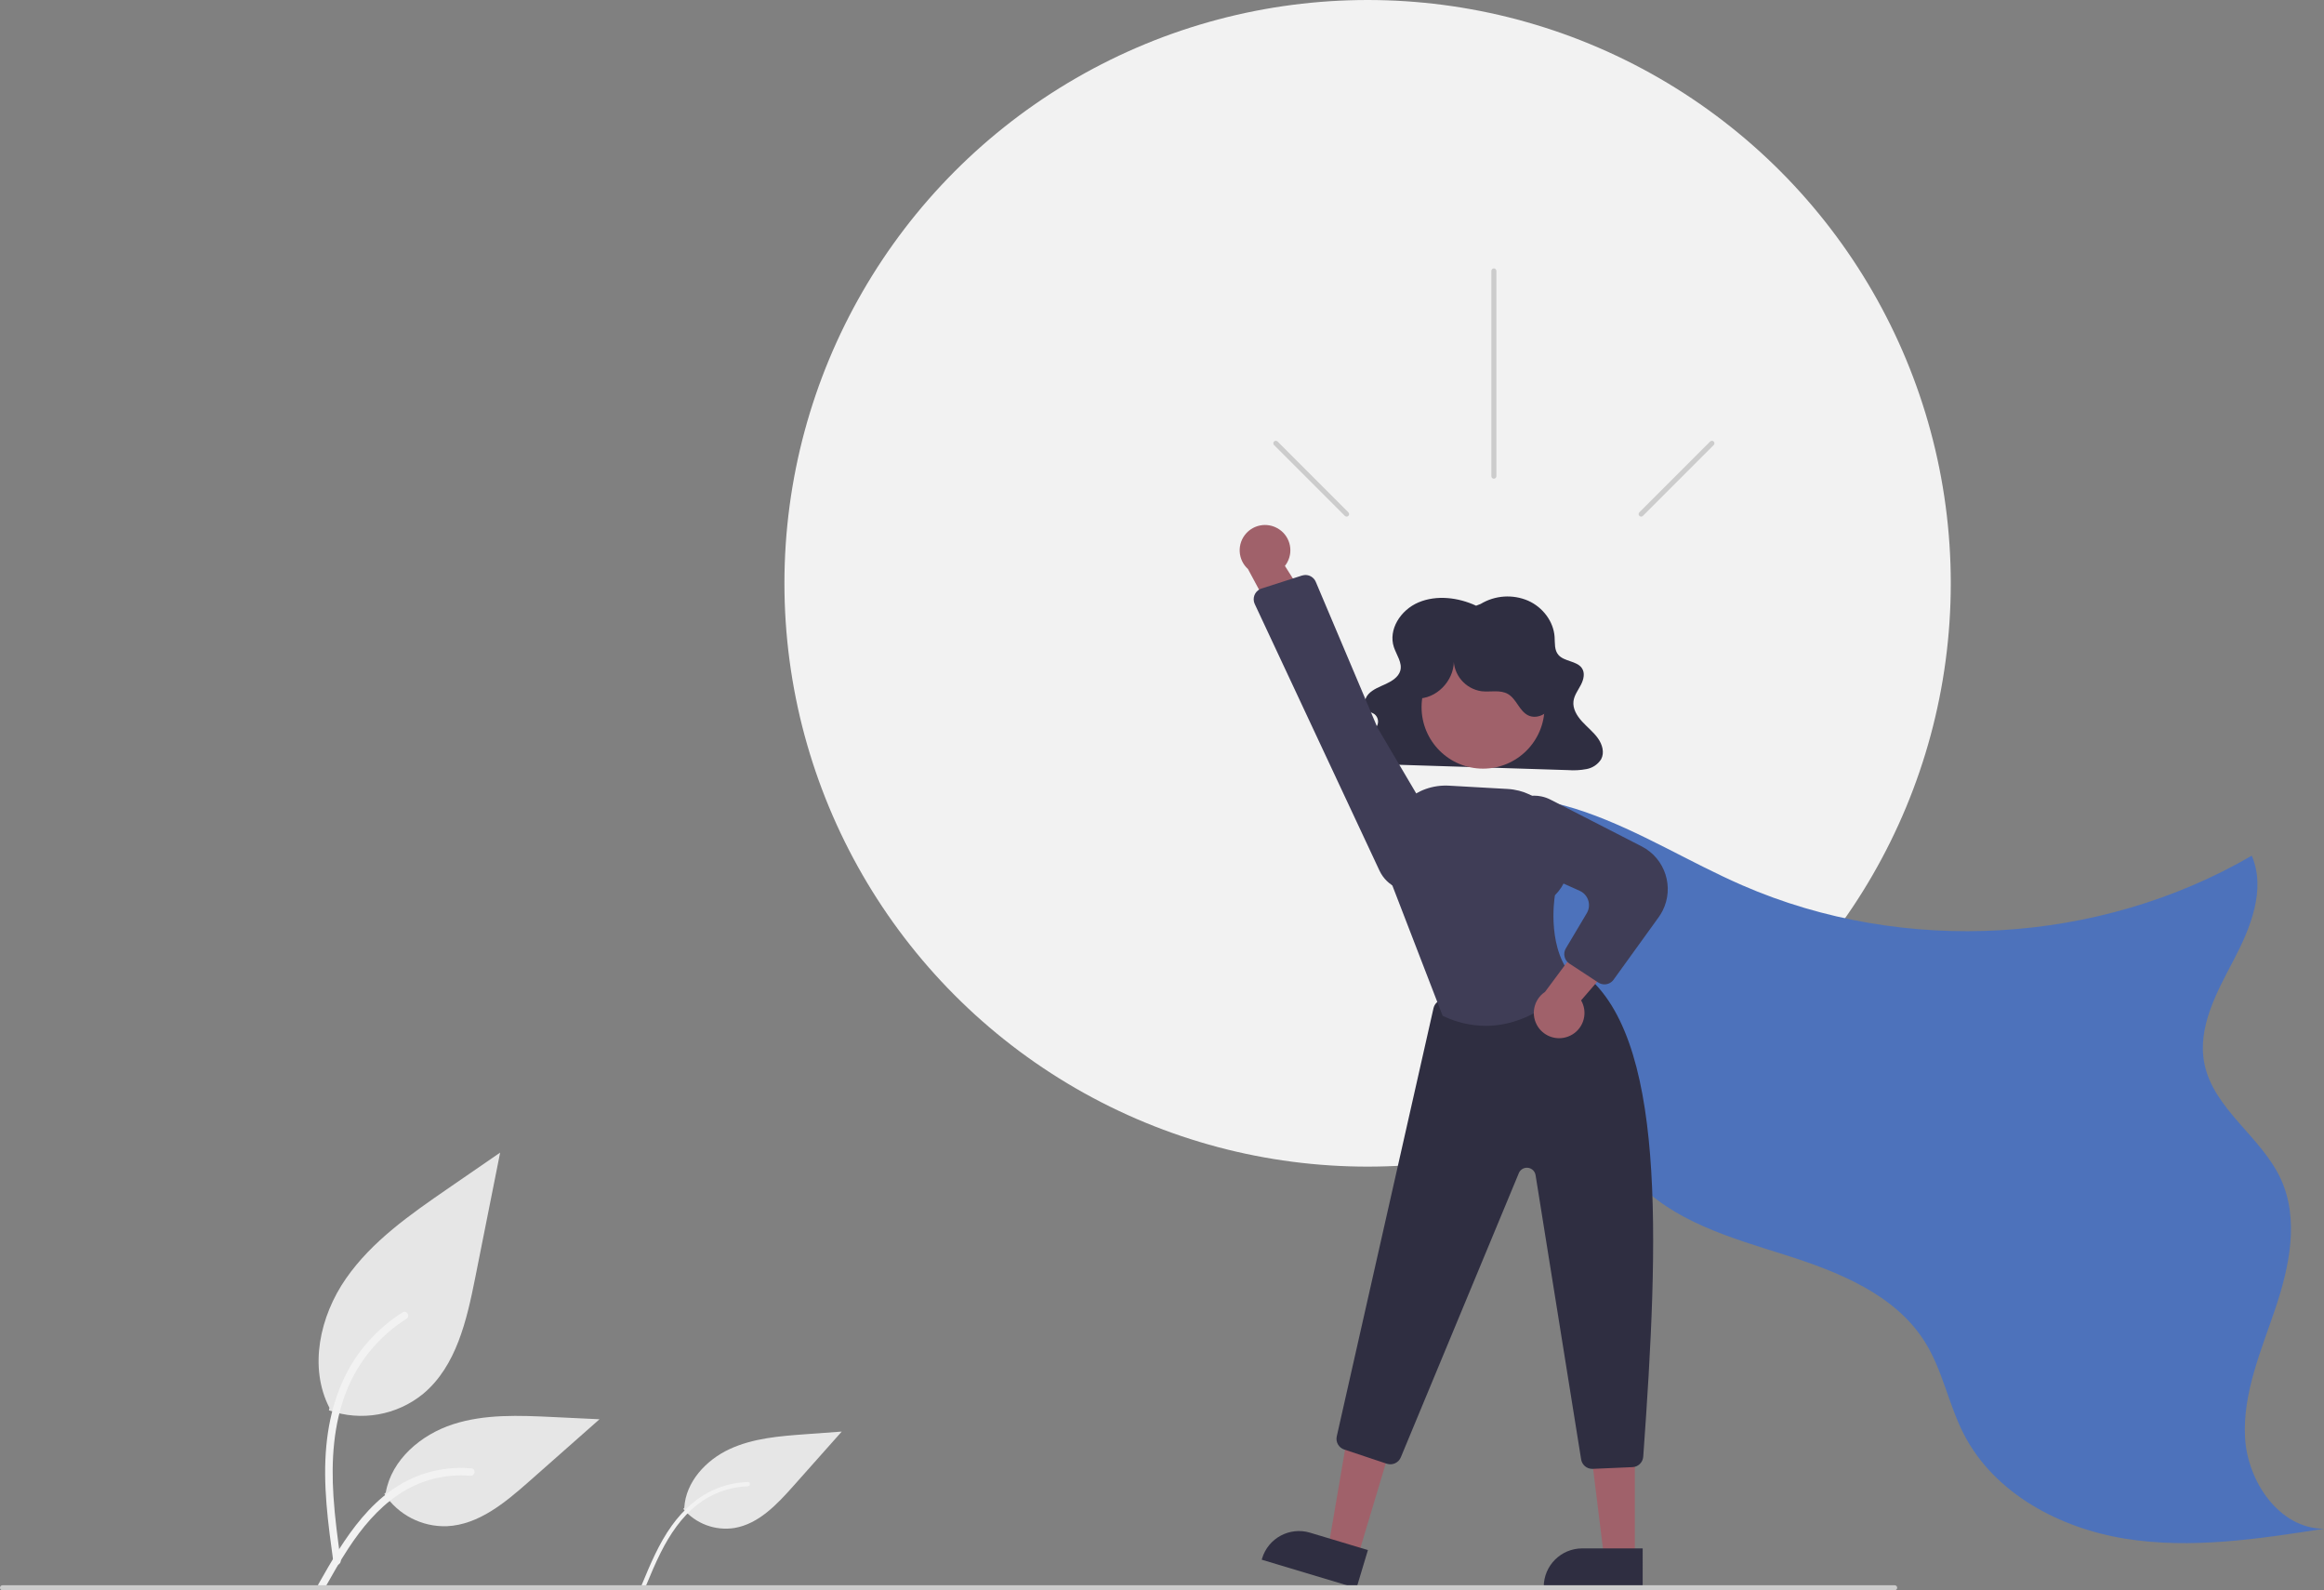
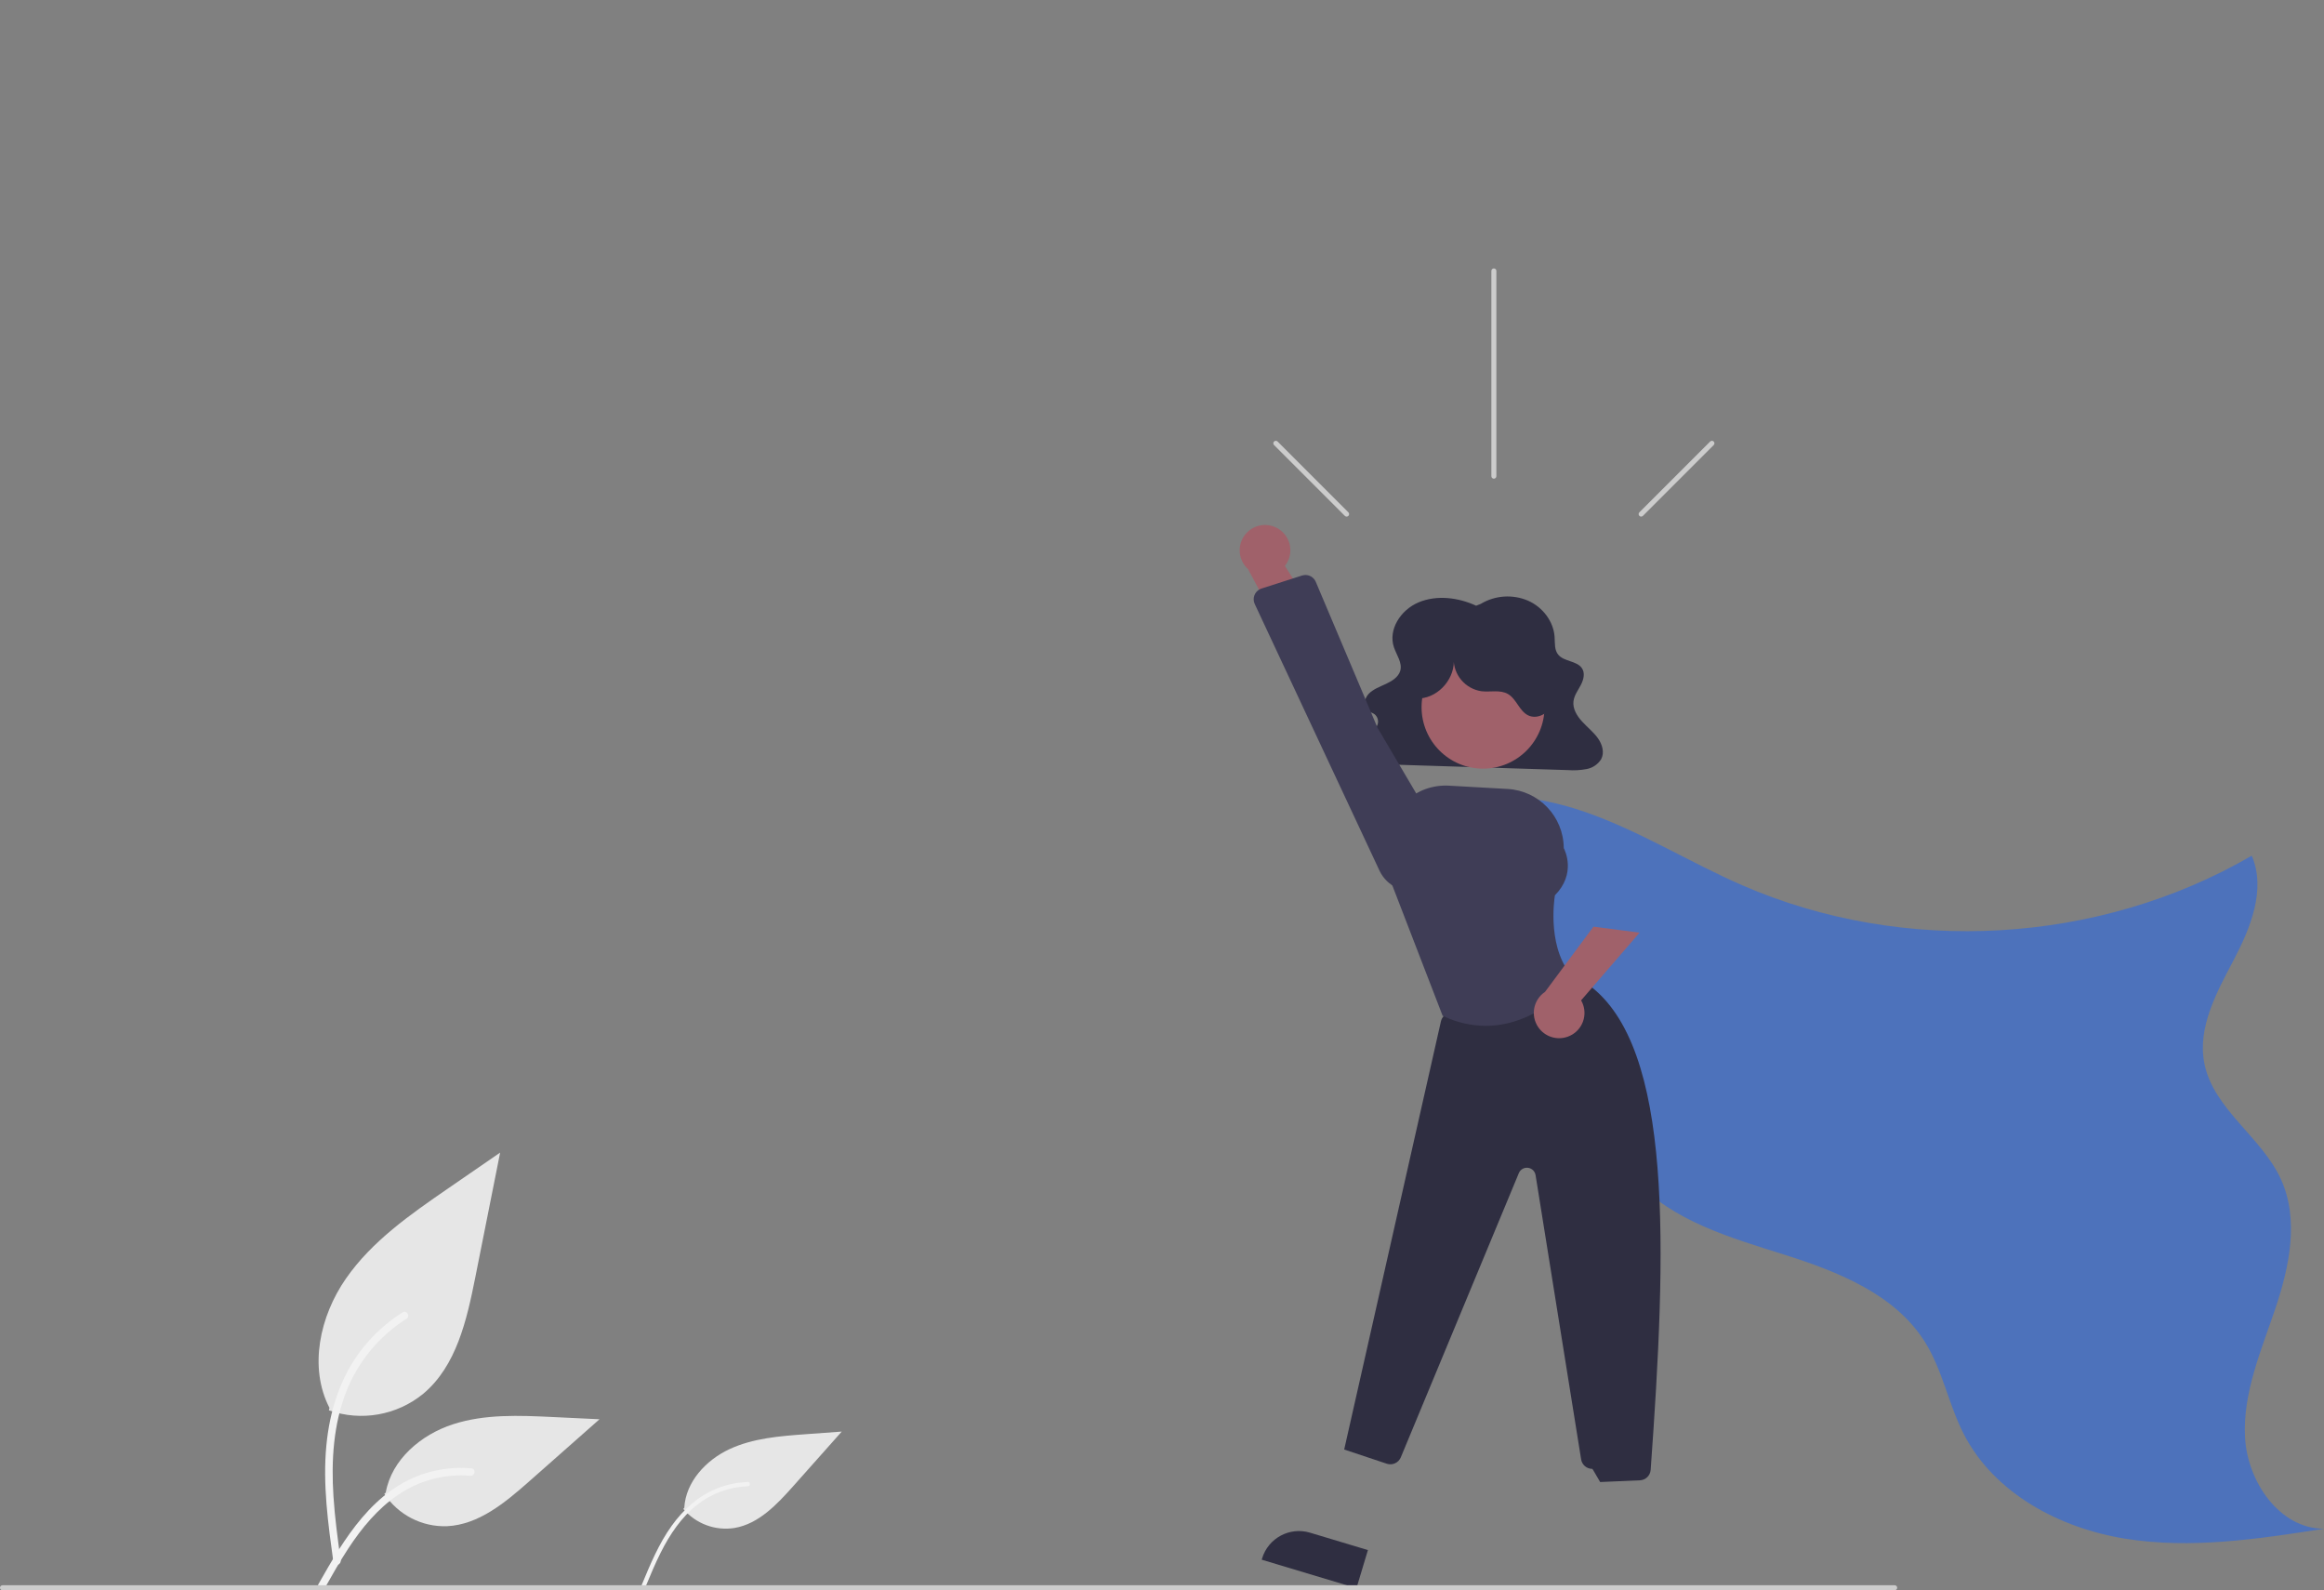
<svg xmlns="http://www.w3.org/2000/svg" version="1.1" id="a6791429-d438-45aa-bc7c-827b738cb04a" x="0px" y="0px" width="928.525px" height="635.213px" viewBox="0 0 928.525 635.213" enable-background="new 0 0 928.525 635.213" xml:space="preserve">
  <rect x="0" y="0" width="928.525" height="635.213" fill="#808080" stroke="none" />
-   <circle fill="#F2F2F2" cx="546.408" cy="233" r="233" />
  <path fill="#E6E6E6" d="M131.411,563.346c12.872,4.524,27.171,2.005,37.721-6.645c13.212-11.09,17.354-29.359,20.725-46.275  l9.969-50.035l-20.872,14.371c-15.01,10.335-30.357,21.001-40.75,35.971c-10.393,14.97-14.929,35.405-6.579,51.604" />
  <path fill="#F2F2F2" d="M133.195,623.924c-2.112-15.388-4.285-30.973-2.803-46.524c1.316-13.813,5.53-27.303,14.109-38.364  c4.554-5.86,10.095-10.882,16.374-14.838c1.638-1.033,3.145,1.562,1.514,2.591c-10.865,6.866-19.268,17.006-23.999,28.956  c-5.225,13.29-6.064,27.776-5.164,41.894c0.544,8.537,1.698,17.019,2.861,25.489c0.19,0.794-0.268,1.601-1.048,1.845  C134.242,625.187,133.42,624.72,133.195,623.924L133.195,623.924z" />
  <path fill="#E6E6E6" d="M272.996,602.73c5.024,5.935,12.781,8.818,20.462,7.606c9.693-1.644,16.996-9.433,23.529-16.778  l19.324-21.728l-14.405,1.05c-10.359,0.755-20.979,1.575-30.404,5.939c-9.425,4.365-17.546,13.104-18.109,23.476" />
  <path fill="#F2F2F2" d="M256.412,633.03c3.397-8.175,6.821-16.464,12.033-23.684c4.628-6.411,10.589-11.83,17.996-14.796  c3.928-1.568,8.1-2.44,12.328-2.575c1.103-0.036,1.096,1.674-0.002,1.71c-7.321,0.244-14.375,2.808-20.146,7.319  c-6.399,5.028-10.988,11.909-14.615,19.109c-2.193,4.354-4.07,8.857-5.94,13.357c-0.135,0.445-0.593,0.71-1.047,0.605  C256.563,633.952,256.292,633.485,256.412,633.03L256.412,633.03z" />
  <path fill="#E6E6E6" d="M153.542,596.695c5.521,8.391,15.018,13.292,25.055,12.932c12.683-0.603,23.257-9.454,32.775-17.858  l28.153-24.857l-18.633-0.892c-13.4-0.641-27.145-1.239-39.908,2.894c-12.763,4.132-24.533,14.076-26.867,27.287" />
  <path fill="#F2F2F2" d="M127.226,632.77c10.167-17.991,21.961-37.986,43.035-44.377c5.859-1.771,12.003-2.405,18.101-1.869  c1.922,0.166,1.442,3.128-0.477,2.963c-10.221-0.849-20.422,1.851-28.887,7.643c-8.145,5.544-14.486,13.251-19.854,21.425  c-3.288,5.007-6.233,10.226-9.178,15.438C129.024,635.657,126.273,634.455,127.226,632.77z" />
  <path fill="#4D72BB" d="M566.333,325.682c20.217-11.111,45.379-8.882,67.161-1.285c21.783,7.598,41.522,20.044,62.676,29.249  c64.64,28.131,142.548,23.595,203.486-11.848c5.764,13.406-0.419,28.74-7.211,41.656c-6.791,12.915-14.532,26.914-11.736,41.235  c3.578,18.328,22.793,29.315,30.579,46.288c7.391,16.112,3.424,35.033-2.246,51.827c-5.67,16.795-13.028,33.716-12.064,51.415  c0.963,17.7,13.822,36.416,31.548,36.431c-26.269,4.081-53.055,8.166-79.309,3.982c-26.253-4.183-52.368-18.067-64.558-41.692  c-6.093-11.809-8.442-25.386-15.439-36.683c-11.918-19.24-34.791-28.288-56.372-35.107s-44.676-13.389-59.871-30.162  c-14.478-15.982-19.063-38.246-26.734-58.401c-12.918-33.738-35.356-63-64.588-84.229" />
  <path fill="#2F2E41" d="M589.758,241.944c-7.097-3.301-15.811-4.384-23.032-1.316c-7.221,3.068-12.145,10.932-9.809,17.891  c1.059,3.155,3.47,6.258,2.53,9.445c-0.724,2.453-3.246,4.072-5.723,5.224c-2.478,1.151-5.188,2.12-6.979,4.062  s-2.165,5.286,0.073,6.792c0.737,0.496,1.658,0.731,2.373,1.254c1.249,1.015,1.717,2.71,1.165,4.222  c-0.596,1.484-1.581,2.779-2.852,3.75c-2.54,2.191-5.897,4.699-5.109,7.809c0.595,1.687,1.975,2.978,3.697,3.458  c1.764,0.509,3.593,0.75,5.427,0.716l74.967,2.361c2.475,0.187,4.963,0.047,7.401-0.413c2.396-0.438,4.502-1.852,5.813-3.905  c1.437-2.657,0.493-5.93-1.279-8.412s-4.282-4.438-6.355-6.717c-2.073-2.278-3.77-5.123-3.403-8.067  c0.292-2.357,1.847-4.395,2.963-6.537c1.116-2.142,1.765-4.818,0.318-6.789c-2.036-2.776-6.927-2.525-9.242-5.113  c-1.748-1.952-1.41-4.763-1.584-7.281c-0.418-6.057-4.611-11.776-10.581-14.433c-6.157-2.643-13.211-2.163-18.953,1.291  L589.758,241.944z" />
-   <polygon fill="#A0616A" points="542.385,622.099 530.644,618.571 538.663,571.604 555.992,576.811 " />
  <path fill="#2F2E41" d="M541.96,634.38l-37.858-11.375l0.144-0.479c2.445-8.139,11.024-12.754,19.162-10.309  c0.001,0,0.001,0,0.001,0h0.001l23.123,6.947L541.96,634.38z" />
-   <polygon fill="#A0616A" points="653.182,622.496 640.922,622.495 635.09,575.207 653.184,575.208 " />
-   <path fill="#2F2E41" d="M656.309,634.38l-39.531-0.002v-0.5c0-8.497,6.889-15.386,15.387-15.386l0,0h0.001l24.144,0.001V634.38z" />
-   <path fill="#2F2E41" d="M636.163,586.729c-2.209-0.001-4.091-1.606-4.441-3.788l-18.203-113.555  c-0.306-1.908-2.102-3.208-4.011-2.901c-1.198,0.192-2.212,0.991-2.678,2.112l-47.161,113.536c-0.911,2.174-3.34,3.282-5.578,2.544  l-17.034-5.679c-2.198-0.726-3.483-3.004-2.967-5.261l38.649-171.021c0.386-1.681,1.693-2.995,3.371-3.392l51.833-12.032  c1.289-0.292,2.642-0.012,3.707,0.77c34.131,24.799,31.247,105.821,24.887,193.798c-0.165,2.28-2.011,4.075-4.295,4.174  l-15.882,0.691C636.295,586.728,636.229,586.729,636.163,586.729z" />
+   <path fill="#2F2E41" d="M636.163,586.729c-2.209-0.001-4.091-1.606-4.441-3.788l-18.203-113.555  c-0.306-1.908-2.102-3.208-4.011-2.901c-1.198,0.192-2.212,0.991-2.678,2.112l-47.161,113.536c-0.911,2.174-3.34,3.282-5.578,2.544  l-17.034-5.679l38.649-171.021c0.386-1.681,1.693-2.995,3.371-3.392l51.833-12.032  c1.289-0.292,2.642-0.012,3.707,0.77c34.131,24.799,31.247,105.821,24.887,193.798c-0.165,2.28-2.011,4.075-4.295,4.174  l-15.882,0.691C636.295,586.728,636.229,586.729,636.163,586.729z" />
  <circle fill="#A0616A" cx="592.531" cy="282.47" r="24.561" />
  <path fill="#3F3D56" d="M593.592,409.768c-5.896-0.037-11.709-1.381-17.023-3.935l-0.183-0.085l-0.072-0.188l-22.03-57.076  l-0.419-9.917c-0.555-13.117,9.629-24.201,22.746-24.757c0.781-0.032,1.563-0.027,2.345,0.017l23.388,1.317  c12.539,0.713,22.363,11.052,22.437,23.61c0.607,1.167,4.922,10.292-3.533,18.865c-0.315,1.952-3.272,22.247,7.887,33.407  l0.314,0.313l-0.274,0.349C628.995,391.915,614.662,409.765,593.592,409.768z" />
  <path fill="#A0616A" d="M626.434,414.073c5.222-1.893,7.919-7.66,6.026-12.881c-0.202-0.557-0.453-1.095-0.749-1.607l23.358-27.043  l-18.414-2.396l-19.358,26.048c-4.639,3.109-5.878,9.39-2.769,14.027C617.13,414.102,622.052,415.694,626.434,414.073  L626.434,414.073z" />
-   <path fill="#3F3D56" d="M641.038,393.2c-0.877,0-1.735-0.257-2.469-0.74l-11.553-7.577c-2.019-1.318-2.636-3.995-1.398-6.064  l8.363-14.052c1.771-2.977,0.795-6.826-2.182-8.598c-0.208-0.124-0.422-0.235-0.643-0.334l-24.027-10.772  c-6.086-2.763-9.452-9.367-8.112-15.915l0,0c1.613-7.697,9.16-12.631,16.858-11.018c1.242,0.26,2.444,0.686,3.574,1.264  l36.452,18.679c9.426,4.83,13.151,16.387,8.321,25.813c-0.442,0.863-0.949,1.69-1.517,2.477l-18.021,24.97  C643.843,392.506,642.484,393.201,641.038,393.2z" />
  <path fill="#2F2E41" d="M567.405,278.979c7.756-0.623,14.196-8.372,13.39-16.111c-0.188,6.604,4.603,12.3,11.141,13.246  c3.559,0.392,7.459-0.685,10.556,1.11c3.43,1.988,4.527,6.816,8.101,8.533c3.453,1.659,7.838-0.604,9.544-4.033  c1.705-3.43,1.287-7.55,0.156-11.21c-5.159-16.703-22.881-26.061-39.584-20.901c-4.951,1.529-9.451,4.251-13.105,7.926  c-3.262,3.28-5.851,7.461-6.271,12.068c-0.42,4.607,1.717,9.605,5.854,11.675L567.405,278.979z" />
  <path fill="#A0616A" d="M510.265,210.944c4.888,2.635,6.715,8.734,4.08,13.623c-0.281,0.521-0.607,1.017-0.976,1.48l19.158,30.165  l-18.566-0.318l-15.348-28.596c-4.134-3.753-4.442-10.147-0.689-14.282C501.064,209.558,506.166,208.701,510.265,210.944  L510.265,210.944z" />
  <path fill="#3F3D56" d="M525.707,232.424l24.674,58.302l25.868,43.864c3.98,6.75,1.735,15.449-5.015,19.43  c-0.978,0.576-2.02,1.032-3.105,1.36l0,0c-6.744,2.001-13.939-1.212-16.951-7.569L501.32,241.278  c-1.053-2.251-0.082-4.93,2.169-5.983c0.173-0.081,0.35-0.15,0.531-0.208l16.166-5.193c0.306-0.099,0.622-0.165,0.942-0.197  C523.089,229.499,524.947,230.606,525.707,232.424z" />
  <path fill="#CCCCCC" d="M757,635.213H1c-0.552,0-1-0.448-1-1c0-0.553,0.448-1,1-1h756c0.553,0,1,0.447,1,1  C758,634.765,757.553,635.213,757,635.213z" />
  <path fill="#CCCCCC" d="M597.858,108.212v82c0,0.552-0.448,1-1,1c-0.553,0-1-0.448-1-1v-82c0-0.552,0.447-1,1-1  C597.41,107.212,597.858,107.66,597.858,108.212z" />
  <path fill="#CCCCCC" d="M684.684,177.777l-28.284,28.285c-0.392,0.389-1.025,0.386-1.414-0.006c-0.387-0.39-0.386-1.018,0-1.408  l28.284-28.284c0.389-0.392,1.022-0.395,1.414-0.006c0.393,0.389,0.396,1.022,0.007,1.415  C684.688,177.773,684.686,177.775,684.684,177.777z" />
  <path fill="#CCCCCC" d="M509.032,177.777l28.285,28.285c0.39,0.39,1.023,0.39,1.414,0c0.391-0.391,0.391-1.024,0-1.415  l-28.284-28.284c-0.389-0.392-1.022-0.395-1.414-0.006c-0.393,0.389-0.396,1.022-0.007,1.415  C509.028,177.773,509.03,177.775,509.032,177.777L509.032,177.777z" />
</svg>